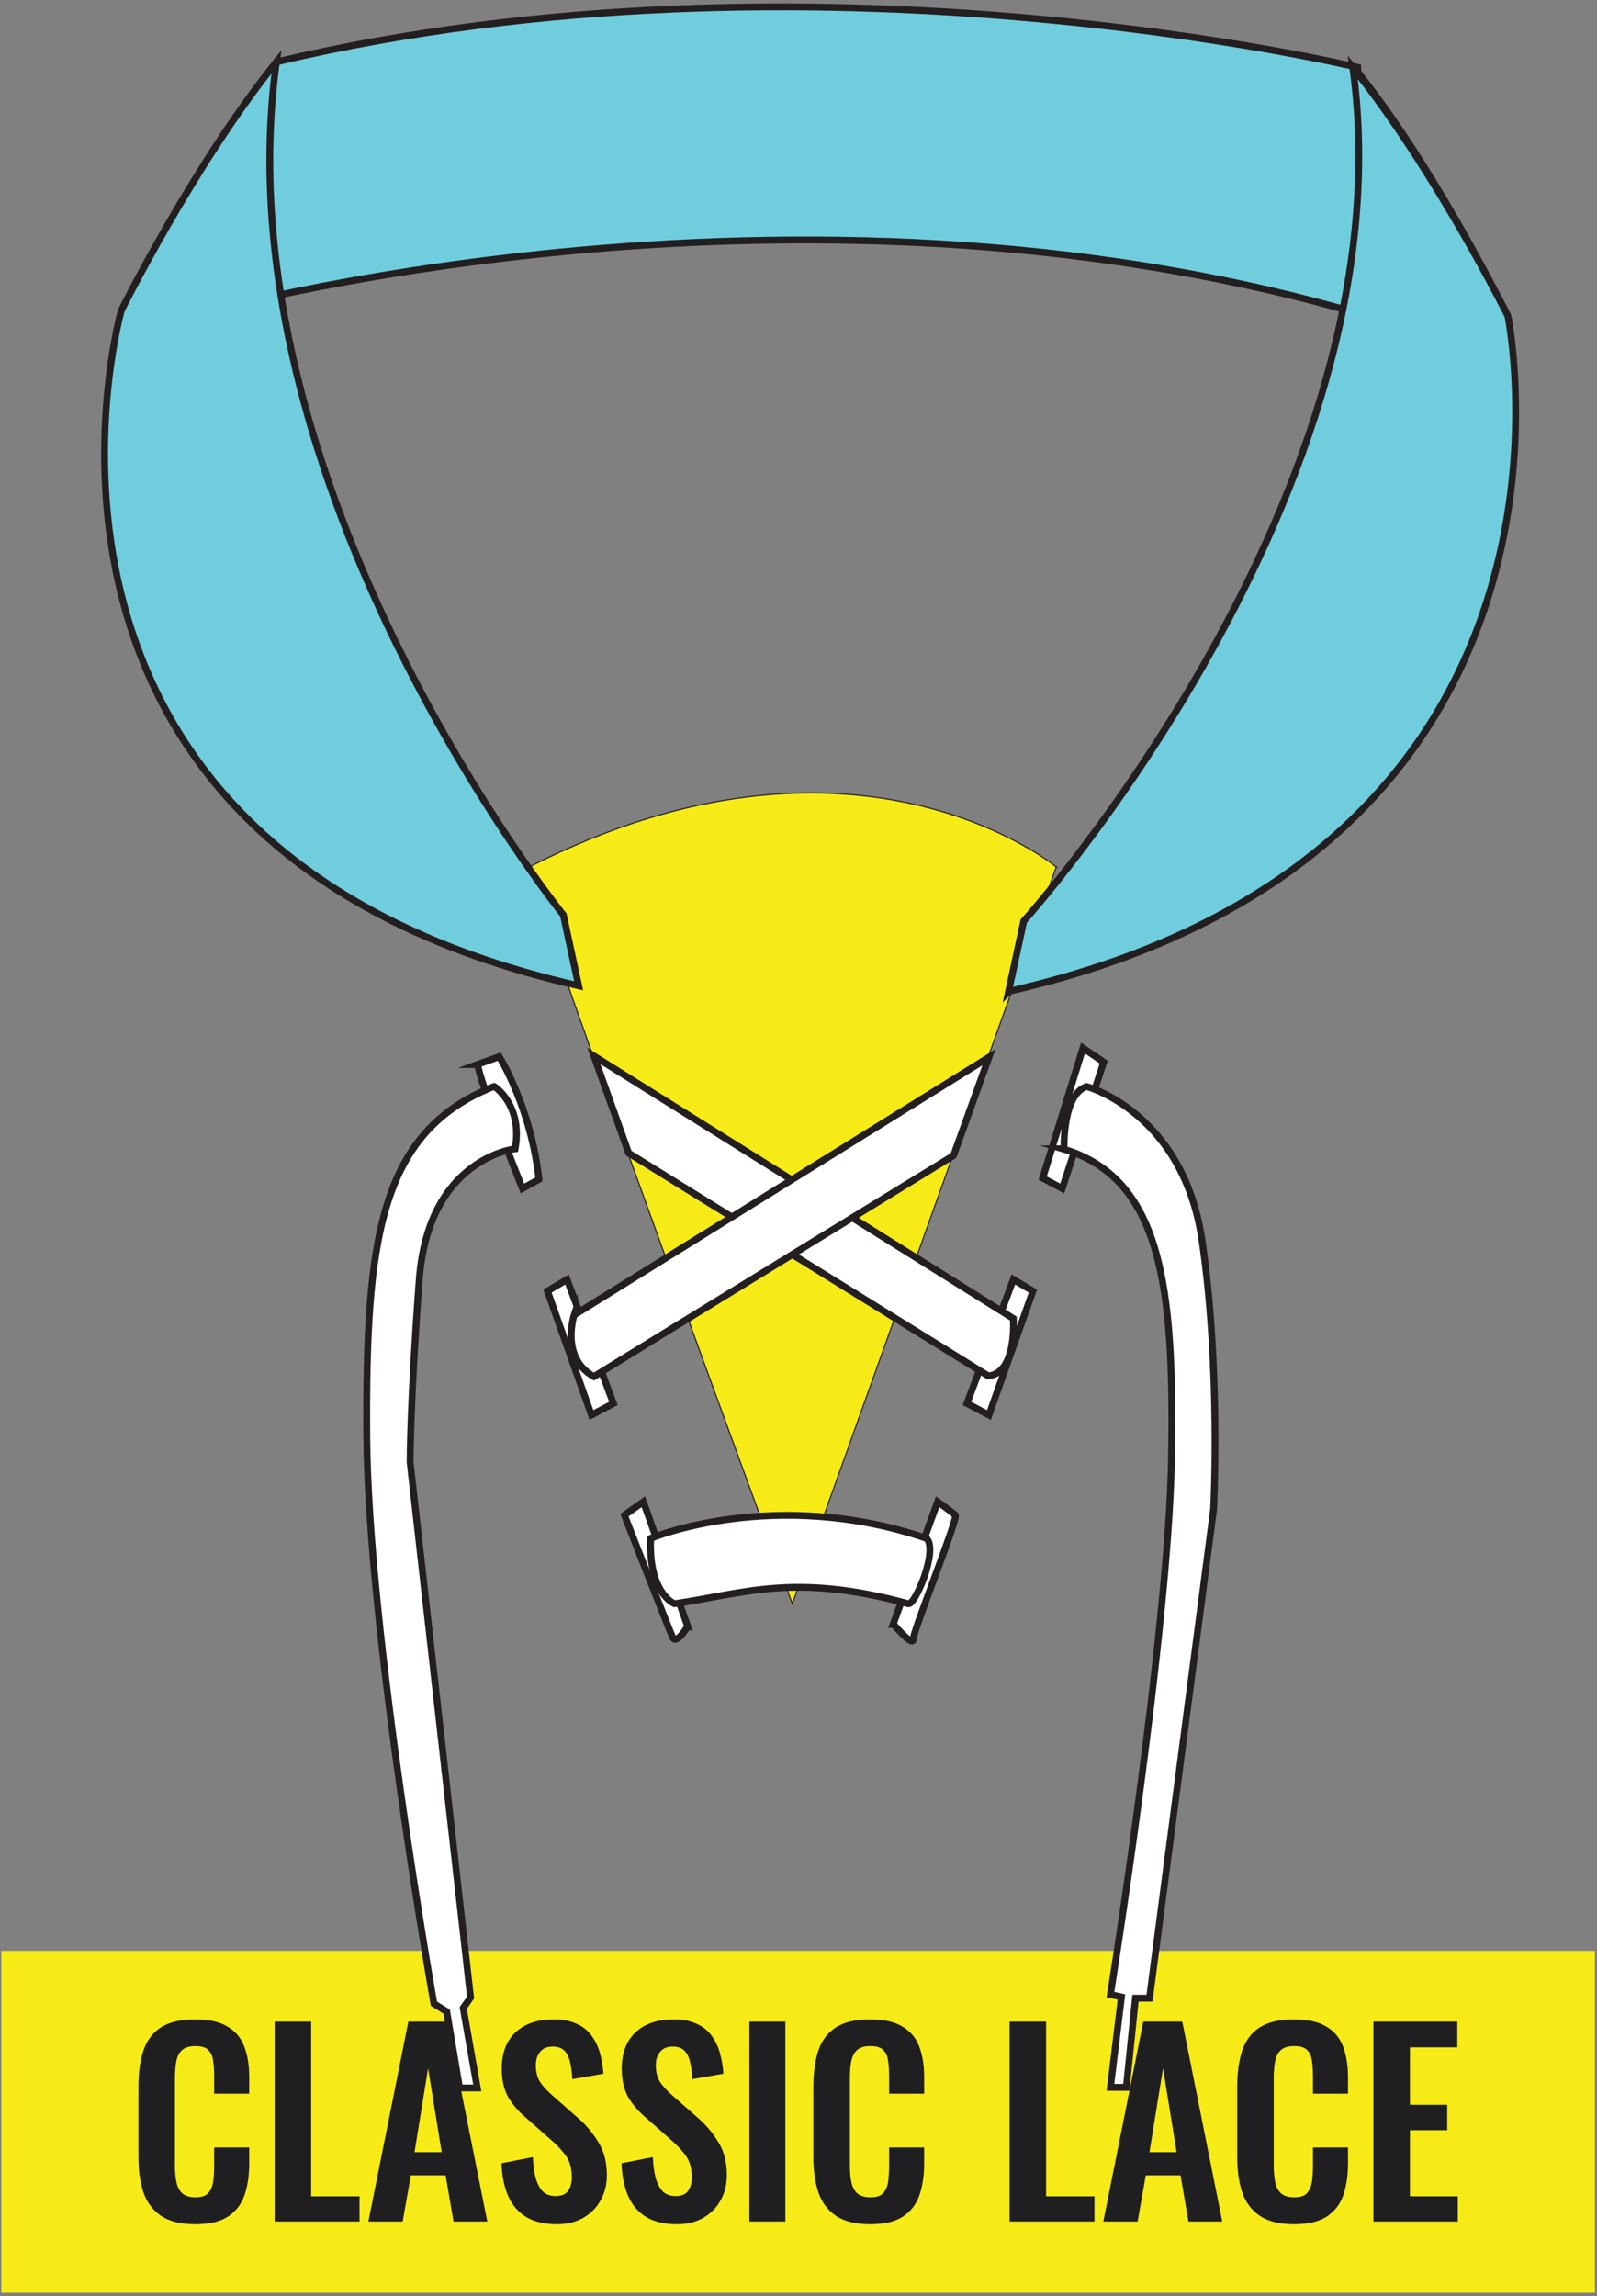
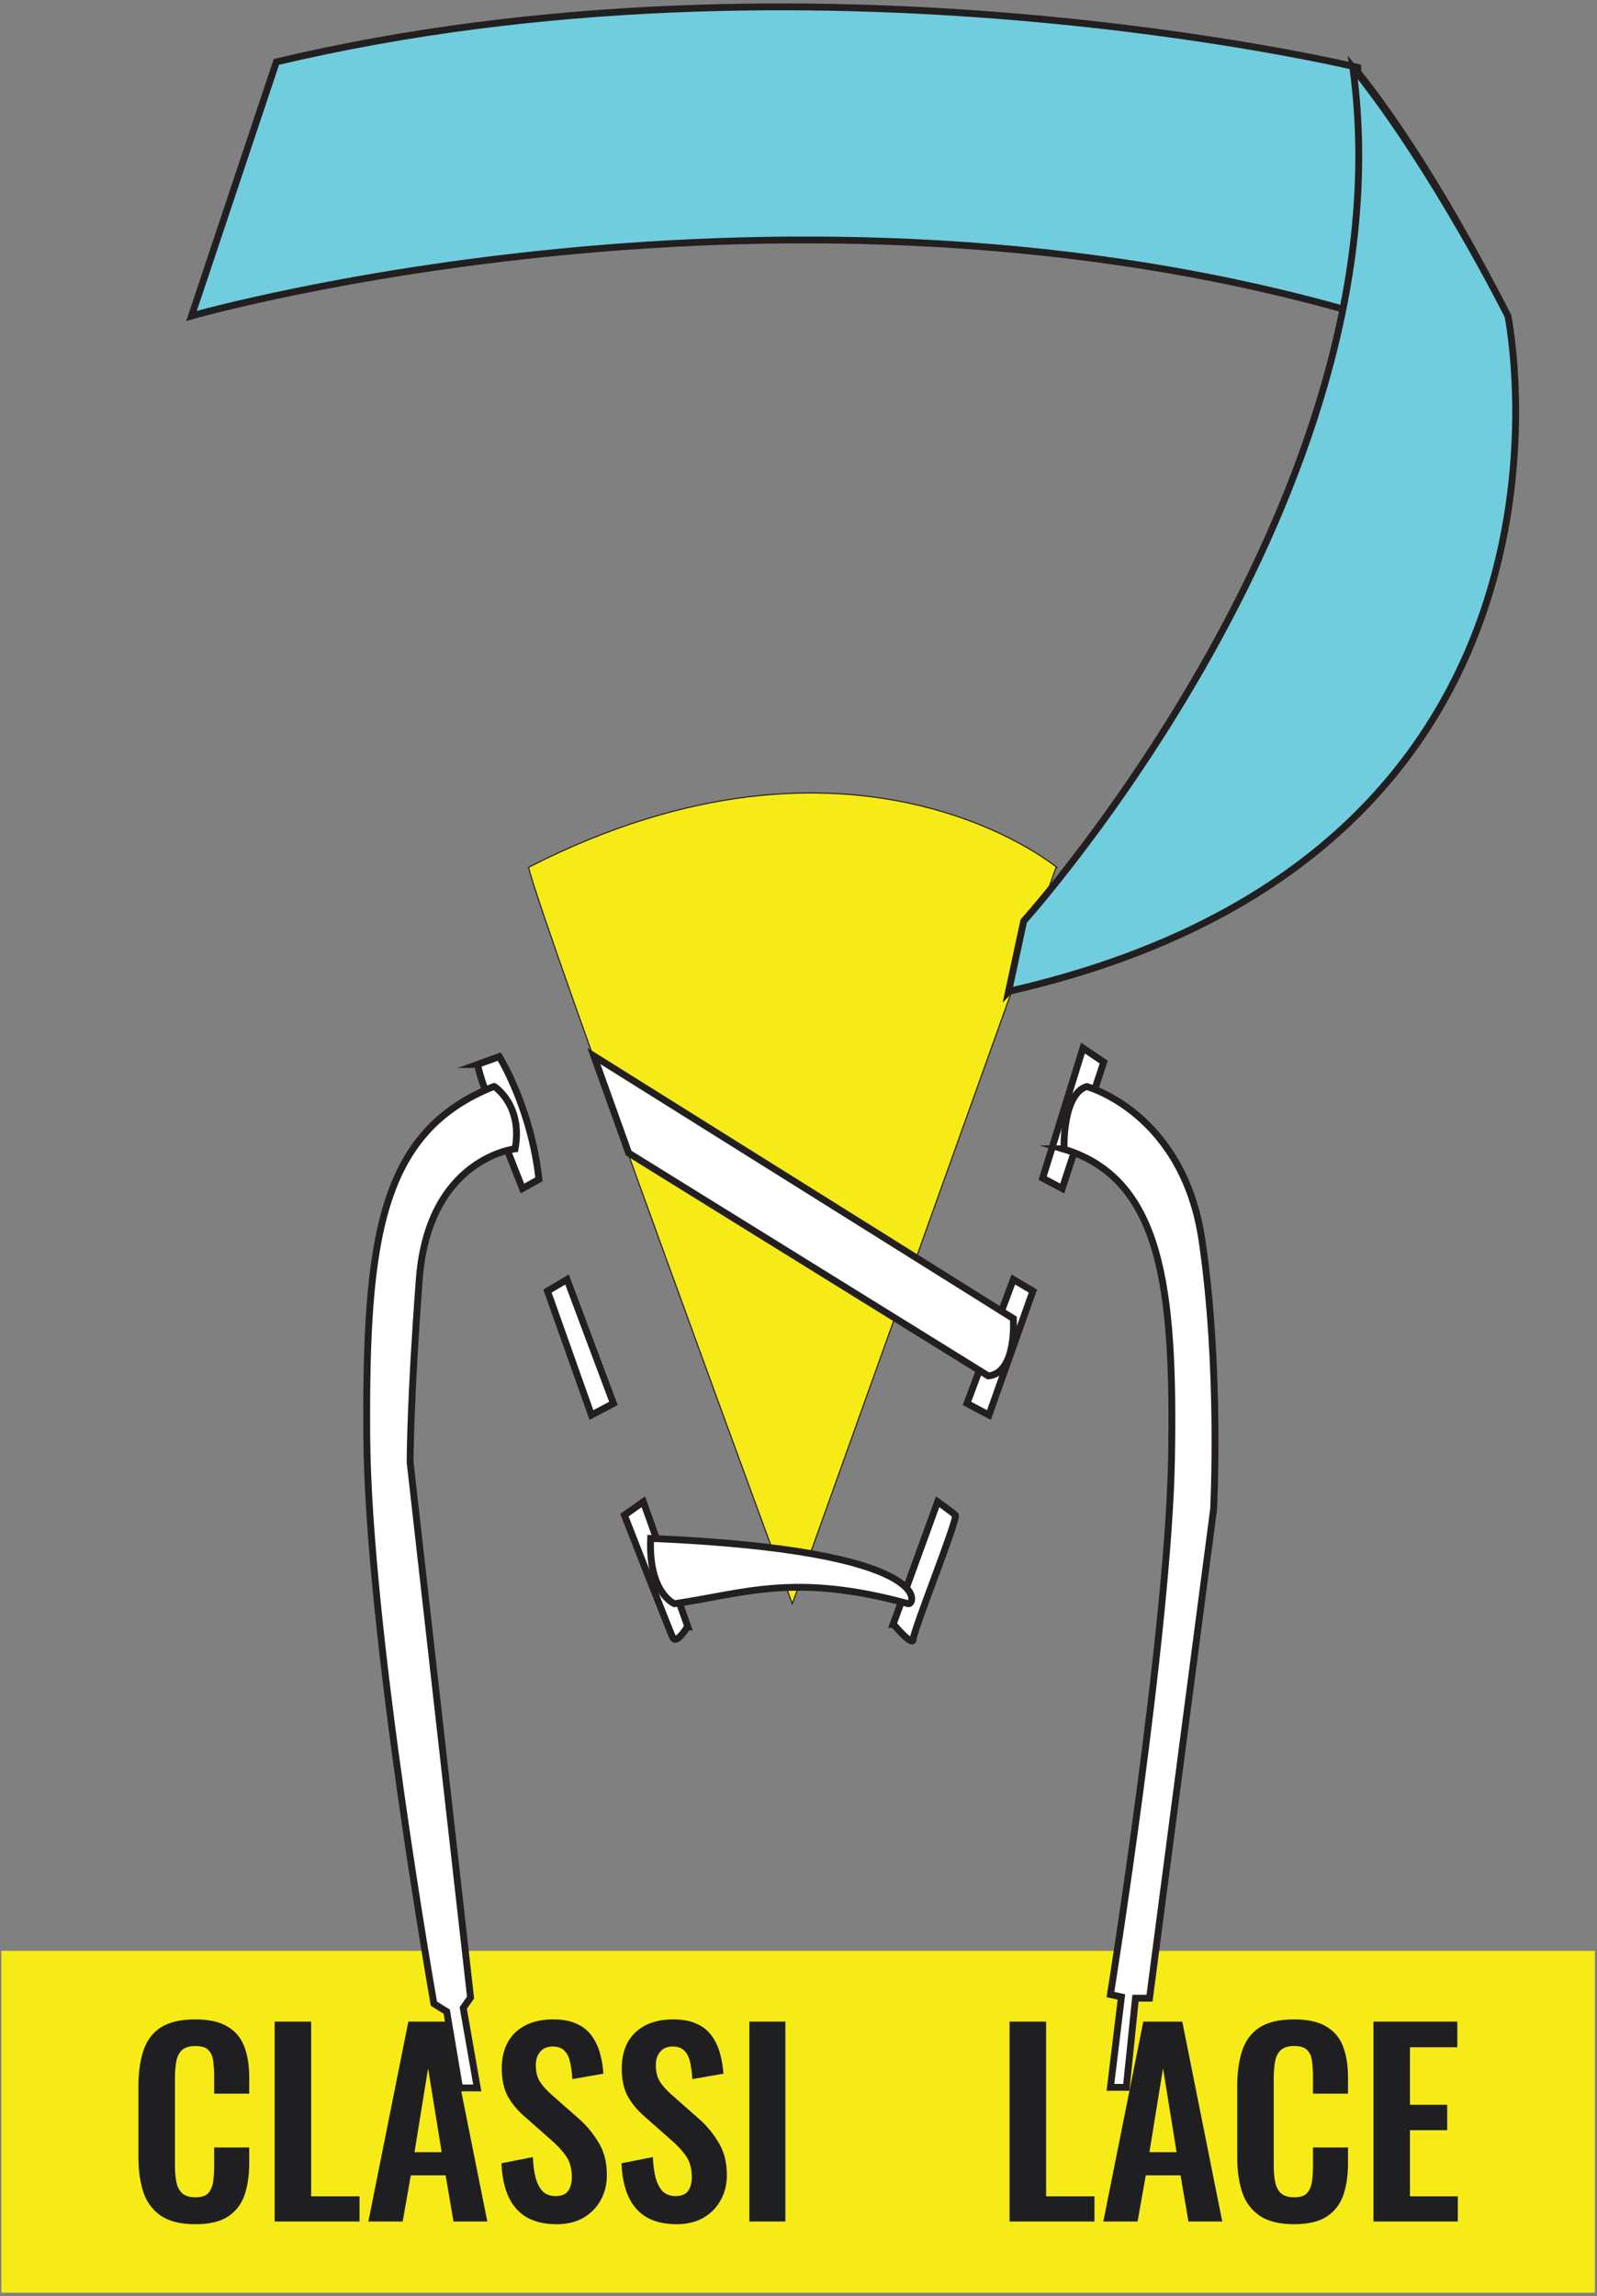
<svg xmlns="http://www.w3.org/2000/svg" fill="none" viewBox="0 0 233 335" height="335" width="233">
  <rect x="0" y="0" width="233" height="335" fill="#808080" stroke="none" />
  <rect fill="#F6EB16" transform="translate(0.196 284.608)" height="49.88" width="232.498" />
  <path fill="#1F1F21" d="M200.382 324.092V294.932H212.622V298.676H205.71V307.064H211.146V310.772H205.71V320.42H212.694V324.092H200.382Z" />
  <path fill="#1F1F21" d="M188.788 324.488C186.652 324.488 184.972 324.068 183.748 323.228C182.548 322.388 181.708 321.248 181.228 319.808C180.748 318.344 180.508 316.664 180.508 314.768V304.364C180.508 302.372 180.748 300.644 181.228 299.18C181.708 297.716 182.548 296.588 183.748 295.796C184.972 295.004 186.652 294.608 188.788 294.608C190.804 294.608 192.376 294.956 193.504 295.652C194.656 296.324 195.472 297.296 195.952 298.568C196.432 299.84 196.672 301.316 196.672 302.996V305.444H191.56V302.924C191.56 302.108 191.512 301.364 191.416 300.692C191.344 300.02 191.116 299.492 190.732 299.108C190.372 298.7 189.736 298.496 188.824 298.496C187.912 298.496 187.24 298.712 186.808 299.144C186.4 299.552 186.136 300.116 186.016 300.836C185.896 301.532 185.836 302.324 185.836 303.212V315.884C185.836 316.94 185.92 317.816 186.088 318.512C186.256 319.184 186.556 319.7 186.988 320.06C187.444 320.396 188.056 320.564 188.824 320.564C189.712 320.564 190.336 320.36 190.696 319.952C191.08 319.52 191.32 318.956 191.416 318.26C191.512 317.564 191.56 316.784 191.56 315.92V313.292H196.672V315.632C196.672 317.36 196.444 318.896 195.988 320.24C195.532 321.56 194.728 322.604 193.576 323.372C192.448 324.116 190.852 324.488 188.788 324.488Z" />
  <path fill="#1F1F21" d="M160.972 324.092L166.804 294.932H172.492L178.324 324.092H173.392L172.24 317.36H167.164L165.976 324.092H160.972ZM167.704 313.976H171.664L169.684 301.736L167.704 313.976Z" />
  <path fill="#1F1F21" d="M147.296 324.092V294.932H152.624V320.42H159.68V324.092H147.296Z" />
-   <path fill="#1F1F21" d="M126.949 324.488C124.813 324.488 123.133 324.068 121.909 323.228C120.709 322.388 119.869 321.248 119.389 319.808C118.909 318.344 118.669 316.664 118.669 314.768V304.364C118.669 302.372 118.909 300.644 119.389 299.18C119.869 297.716 120.709 296.588 121.909 295.796C123.133 295.004 124.813 294.608 126.949 294.608C128.965 294.608 130.537 294.956 131.665 295.652C132.817 296.324 133.633 297.296 134.113 298.568C134.593 299.84 134.833 301.316 134.833 302.996V305.444H129.721V302.924C129.721 302.108 129.673 301.364 129.577 300.692C129.505 300.02 129.277 299.492 128.893 299.108C128.533 298.7 127.897 298.496 126.985 298.496C126.073 298.496 125.401 298.712 124.969 299.144C124.561 299.552 124.297 300.116 124.177 300.836C124.057 301.532 123.997 302.324 123.997 303.212V315.884C123.997 316.94 124.081 317.816 124.249 318.512C124.417 319.184 124.717 319.7 125.149 320.06C125.605 320.396 126.217 320.564 126.985 320.564C127.873 320.564 128.497 320.36 128.857 319.952C129.241 319.52 129.481 318.956 129.577 318.26C129.673 317.564 129.721 316.784 129.721 315.92V313.292H134.833V315.632C134.833 317.36 134.605 318.896 134.149 320.24C133.693 321.56 132.889 322.604 131.737 323.372C130.609 324.116 129.013 324.488 126.949 324.488Z" />
  <path fill="#1F1F21" d="M109.33 324.092V294.932H114.586V324.092H109.33Z" />
  <path fill="#1F1F21" d="M98.741 324.488C96.989 324.488 95.525 324.152 94.349 323.48C93.173 322.784 92.285 321.776 91.685 320.456C91.085 319.136 90.749 317.516 90.677 315.596L95.249 314.696C95.297 315.824 95.429 316.82 95.645 317.684C95.885 318.548 96.233 319.22 96.689 319.7C97.169 320.156 97.793 320.384 98.561 320.384C99.425 320.384 100.037 320.132 100.397 319.628C100.757 319.1 100.937 318.44 100.937 317.648C100.937 316.376 100.649 315.332 100.073 314.516C99.497 313.7 98.729 312.884 97.769 312.068L94.097 308.828C93.065 307.94 92.237 306.956 91.613 305.876C91.013 304.772 90.713 303.416 90.713 301.808C90.713 299.504 91.385 297.728 92.729 296.48C94.073 295.232 95.909 294.608 98.237 294.608C99.605 294.608 100.745 294.824 101.657 295.256C102.569 295.664 103.289 296.24 103.817 296.984C104.369 297.728 104.777 298.58 105.041 299.54C105.305 300.476 105.473 301.472 105.545 302.528L101.009 303.32C100.961 302.408 100.853 301.592 100.685 300.872C100.541 300.152 100.265 299.588 99.857 299.18C99.473 298.772 98.897 298.568 98.129 298.568C97.337 298.568 96.725 298.832 96.293 299.36C95.885 299.864 95.681 300.5 95.681 301.268C95.681 302.252 95.885 303.068 96.293 303.716C96.701 304.34 97.289 304.988 98.057 305.66L101.693 308.864C102.893 309.872 103.913 311.06 104.753 312.428C105.617 313.772 106.049 315.404 106.049 317.324C106.049 318.716 105.737 319.952 105.113 321.032C104.513 322.112 103.661 322.964 102.557 323.588C101.477 324.188 100.205 324.488 98.741 324.488Z" />
  <path fill="#1F1F21" d="M81.234 324.488C79.482 324.488 78.018 324.152 76.842 323.48C75.666 322.784 74.778 321.776 74.178 320.456C73.578 319.136 73.242 317.516 73.17 315.596L77.742 314.696C77.79 315.824 77.922 316.82 78.138 317.684C78.378 318.548 78.726 319.22 79.182 319.7C79.662 320.156 80.286 320.384 81.054 320.384C81.918 320.384 82.53 320.132 82.89 319.628C83.25 319.1 83.43 318.44 83.43 317.648C83.43 316.376 83.142 315.332 82.566 314.516C81.99 313.7 81.222 312.884 80.262 312.068L76.59 308.828C75.558 307.94 74.73 306.956 74.106 305.876C73.506 304.772 73.206 303.416 73.206 301.808C73.206 299.504 73.878 297.728 75.222 296.48C76.566 295.232 78.402 294.608 80.73 294.608C82.098 294.608 83.238 294.824 84.15 295.256C85.062 295.664 85.782 296.24 86.31 296.984C86.862 297.728 87.27 298.58 87.534 299.54C87.798 300.476 87.966 301.472 88.038 302.528L83.502 303.32C83.454 302.408 83.346 301.592 83.178 300.872C83.034 300.152 82.758 299.588 82.35 299.18C81.966 298.772 81.39 298.568 80.622 298.568C79.83 298.568 79.218 298.832 78.786 299.36C78.378 299.864 78.174 300.5 78.174 301.268C78.174 302.252 78.378 303.068 78.786 303.716C79.194 304.34 79.782 304.988 80.55 305.66L84.186 308.864C85.386 309.872 86.406 311.06 87.246 312.428C88.11 313.772 88.542 315.404 88.542 317.324C88.542 318.716 88.23 319.952 87.606 321.032C87.006 322.112 86.154 322.964 85.05 323.588C83.97 324.188 82.698 324.488 81.234 324.488Z" />
  <path fill="#1F1F21" d="M53.746 324.092L59.578 294.932H65.266L71.098 324.092H66.166L65.014 317.36H59.938L58.75 324.092H53.746ZM60.478 313.976H64.438L62.458 301.736L60.478 313.976Z" />
  <path fill="#1F1F21" d="M40.069 324.092V294.932H45.397V320.42H52.453V324.092H40.069Z" />
  <path fill="#1F1F21" d="M28.476 324.488C26.34 324.488 24.66 324.068 23.436 323.228C22.236 322.388 21.396 321.248 20.916 319.808C20.436 318.344 20.196 316.664 20.196 314.768V304.364C20.196 302.372 20.436 300.644 20.916 299.18C21.396 297.716 22.236 296.588 23.436 295.796C24.66 295.004 26.34 294.608 28.476 294.608C30.492 294.608 32.064 294.956 33.192 295.652C34.344 296.324 35.16 297.296 35.64 298.568C36.12 299.84 36.36 301.316 36.36 302.996V305.444H31.248V302.924C31.248 302.108 31.2 301.364 31.104 300.692C31.032 300.02 30.804 299.492 30.42 299.108C30.06 298.7 29.424 298.496 28.512 298.496C27.6 298.496 26.928 298.712 26.496 299.144C26.088 299.552 25.824 300.116 25.704 300.836C25.584 301.532 25.524 302.324 25.524 303.212V315.884C25.524 316.94 25.608 317.816 25.776 318.512C25.944 319.184 26.244 319.7 26.676 320.06C27.132 320.396 27.744 320.564 28.512 320.564C29.4 320.564 30.024 320.36 30.384 319.952C30.768 319.52 31.008 318.956 31.104 318.26C31.2 317.564 31.248 316.784 31.248 315.92V313.292H36.36V315.632C36.36 317.36 36.132 318.896 35.676 320.24C35.22 321.56 34.416 322.604 33.264 323.372C32.136 324.116 30.54 324.488 28.476 324.488Z" />
  <path fill="#231F20" d="M152.123 133.214L156.577 129.383C156.577 129.383 205.929 66.402 198.179 9.834C209.136 23.375 218.935 43.062 218.935 43.062C218.935 43.062 233.634 114.774 152.212 133.214H152.123Z" />
  <path stroke-miterlimit="10" stroke-width="0.16" stroke="#231F20" fill="#F6EB16" d="M154.172 126.532C154.172 126.532 124.864 102.124 77.115 126.532C79.075 134.817 115.599 233.966 115.599 233.966L154.083 126.532H154.172Z" />
  <path stroke-miterlimit="10" stroke="#231F20" fill="white" d="M141.077 204.747L144.284 206.44L150.698 188.356L147.847 186.663L141.077 204.747Z" />
  <path stroke-miterlimit="10" stroke="#231F20" fill="white" d="M89.498 204.747L86.291 206.44L79.877 188.356L82.728 186.663L89.498 204.747Z" />
  <path stroke-miterlimit="10" stroke="#231F20" fill="white" d="M147.847 192.453C147.847 192.453 148.382 200.292 144.195 200.738L91.725 168.223L86.647 154.058L147.847 192.364V192.453Z" />
-   <path stroke-miterlimit="10" stroke="#231F20" fill="white" d="M83.797 191.741C83.797 191.741 81.659 198.066 86.647 200.827C88.607 199.58 139.117 168.579 139.117 168.579L144.284 154.237L83.797 191.83V191.741Z" />
  <path stroke-miterlimit="10" stroke="#231F20" fill="white" d="M100.277 237.351C100.277 237.351 98.674 240.024 98.139 238.866C97.605 237.708 91.102 221.049 91.102 221.049L93.863 219.089L100.366 237.351H100.277Z" />
  <path stroke-miterlimit="10" stroke="#231F20" fill="white" d="M130.387 236.995C130.387 236.995 133.238 240.38 133.238 239.133C133.238 237.886 139.83 221.495 139.384 221.049C138.939 220.604 136.801 219.089 136.801 219.089L130.298 236.995H130.387Z" />
  <path stroke-miterlimit="10" stroke="#231F20" fill="white" d="M154.974 173.39L152.123 171.875L158.003 152.901L161.031 154.949L154.974 173.39Z" />
  <path stroke-miterlimit="10" stroke="#231F20" fill="white" d="M69.633 155.306L72.84 154.148C72.84 154.148 77.472 161.542 78.63 172.053L76.225 173.39C76.225 173.39 69.722 157.177 69.722 155.306H69.633Z" />
  <path stroke-miterlimit="10" stroke="#231F20" fill="white" d="M72.127 158.513C72.127 158.513 76.314 161.185 75.156 167.599C75.156 167.599 62.506 168.935 61.17 186.663C59.834 204.39 59.834 213.299 59.834 213.299L68.653 291.424L67.584 292.938L69.633 304.608H67.049L65.179 293.473L63.308 292.315C63.308 292.315 53.687 237.974 53.509 209.468C53.331 180.962 55.38 165.105 72.038 158.513H72.127Z" />
  <path stroke-miterlimit="10" stroke="#231F20" fill="white" d="M155.241 167.599C155.241 167.599 154.974 159.671 158.537 158.513C158.537 158.513 172.612 162.254 175.374 180.962C178.135 199.669 177.066 220.158 177.066 220.158L167.713 291.513H165.664L164.328 304.519H162.011L163.615 291.335L162.011 290.979C162.011 290.979 170.474 238.153 170.92 212.853C171.365 187.554 169.405 171.875 155.063 167.599H155.241Z" />
-   <path stroke-miterlimit="10" stroke="#231F20" fill="white" d="M94.932 224.434C94.932 224.434 112.927 216.862 135.198 224.434C136.89 226.215 133.505 234.233 132.525 233.966C115.867 229.422 108.74 232.451 98.406 233.966C98.406 233.966 94.576 232.451 94.932 224.434Z" />
+   <path stroke-miterlimit="10" stroke="#231F20" fill="white" d="M94.932 224.434C136.89 226.215 133.505 234.233 132.525 233.966C115.867 229.422 108.74 232.451 98.406 233.966C98.406 233.966 94.576 232.451 94.932 224.434Z" />
  <path stroke-miterlimit="10" stroke="#231F20" fill="#70CDDD" d="M27.942 46.091C27.942 46.091 115.154 21.148 199.426 46.091L198.09 9.834C198.09 9.834 118.272 -9.497 40.324 9.032L27.942 46.091Z" />
-   <path stroke-miterlimit="10" stroke="#231F20" fill="#70CDDD" d="M84.42 143.815L82.193 133.481C82.193 133.481 31.861 70.856 40.324 9.033C28.387 23.821 17.697 45.289 17.697 45.289C17.697 45.289 -4.395 123.593 84.42 143.815Z" />
  <path stroke-miterlimit="10" stroke="#231F20" fill="#70CDDD" d="M147.134 144.705L149.361 134.372C149.361 134.372 205.84 71.747 197.377 9.834C209.314 24.711 220.004 46.091 220.004 46.091C220.004 46.091 236.039 124.395 147.223 144.616L147.134 144.705Z" />
</svg>